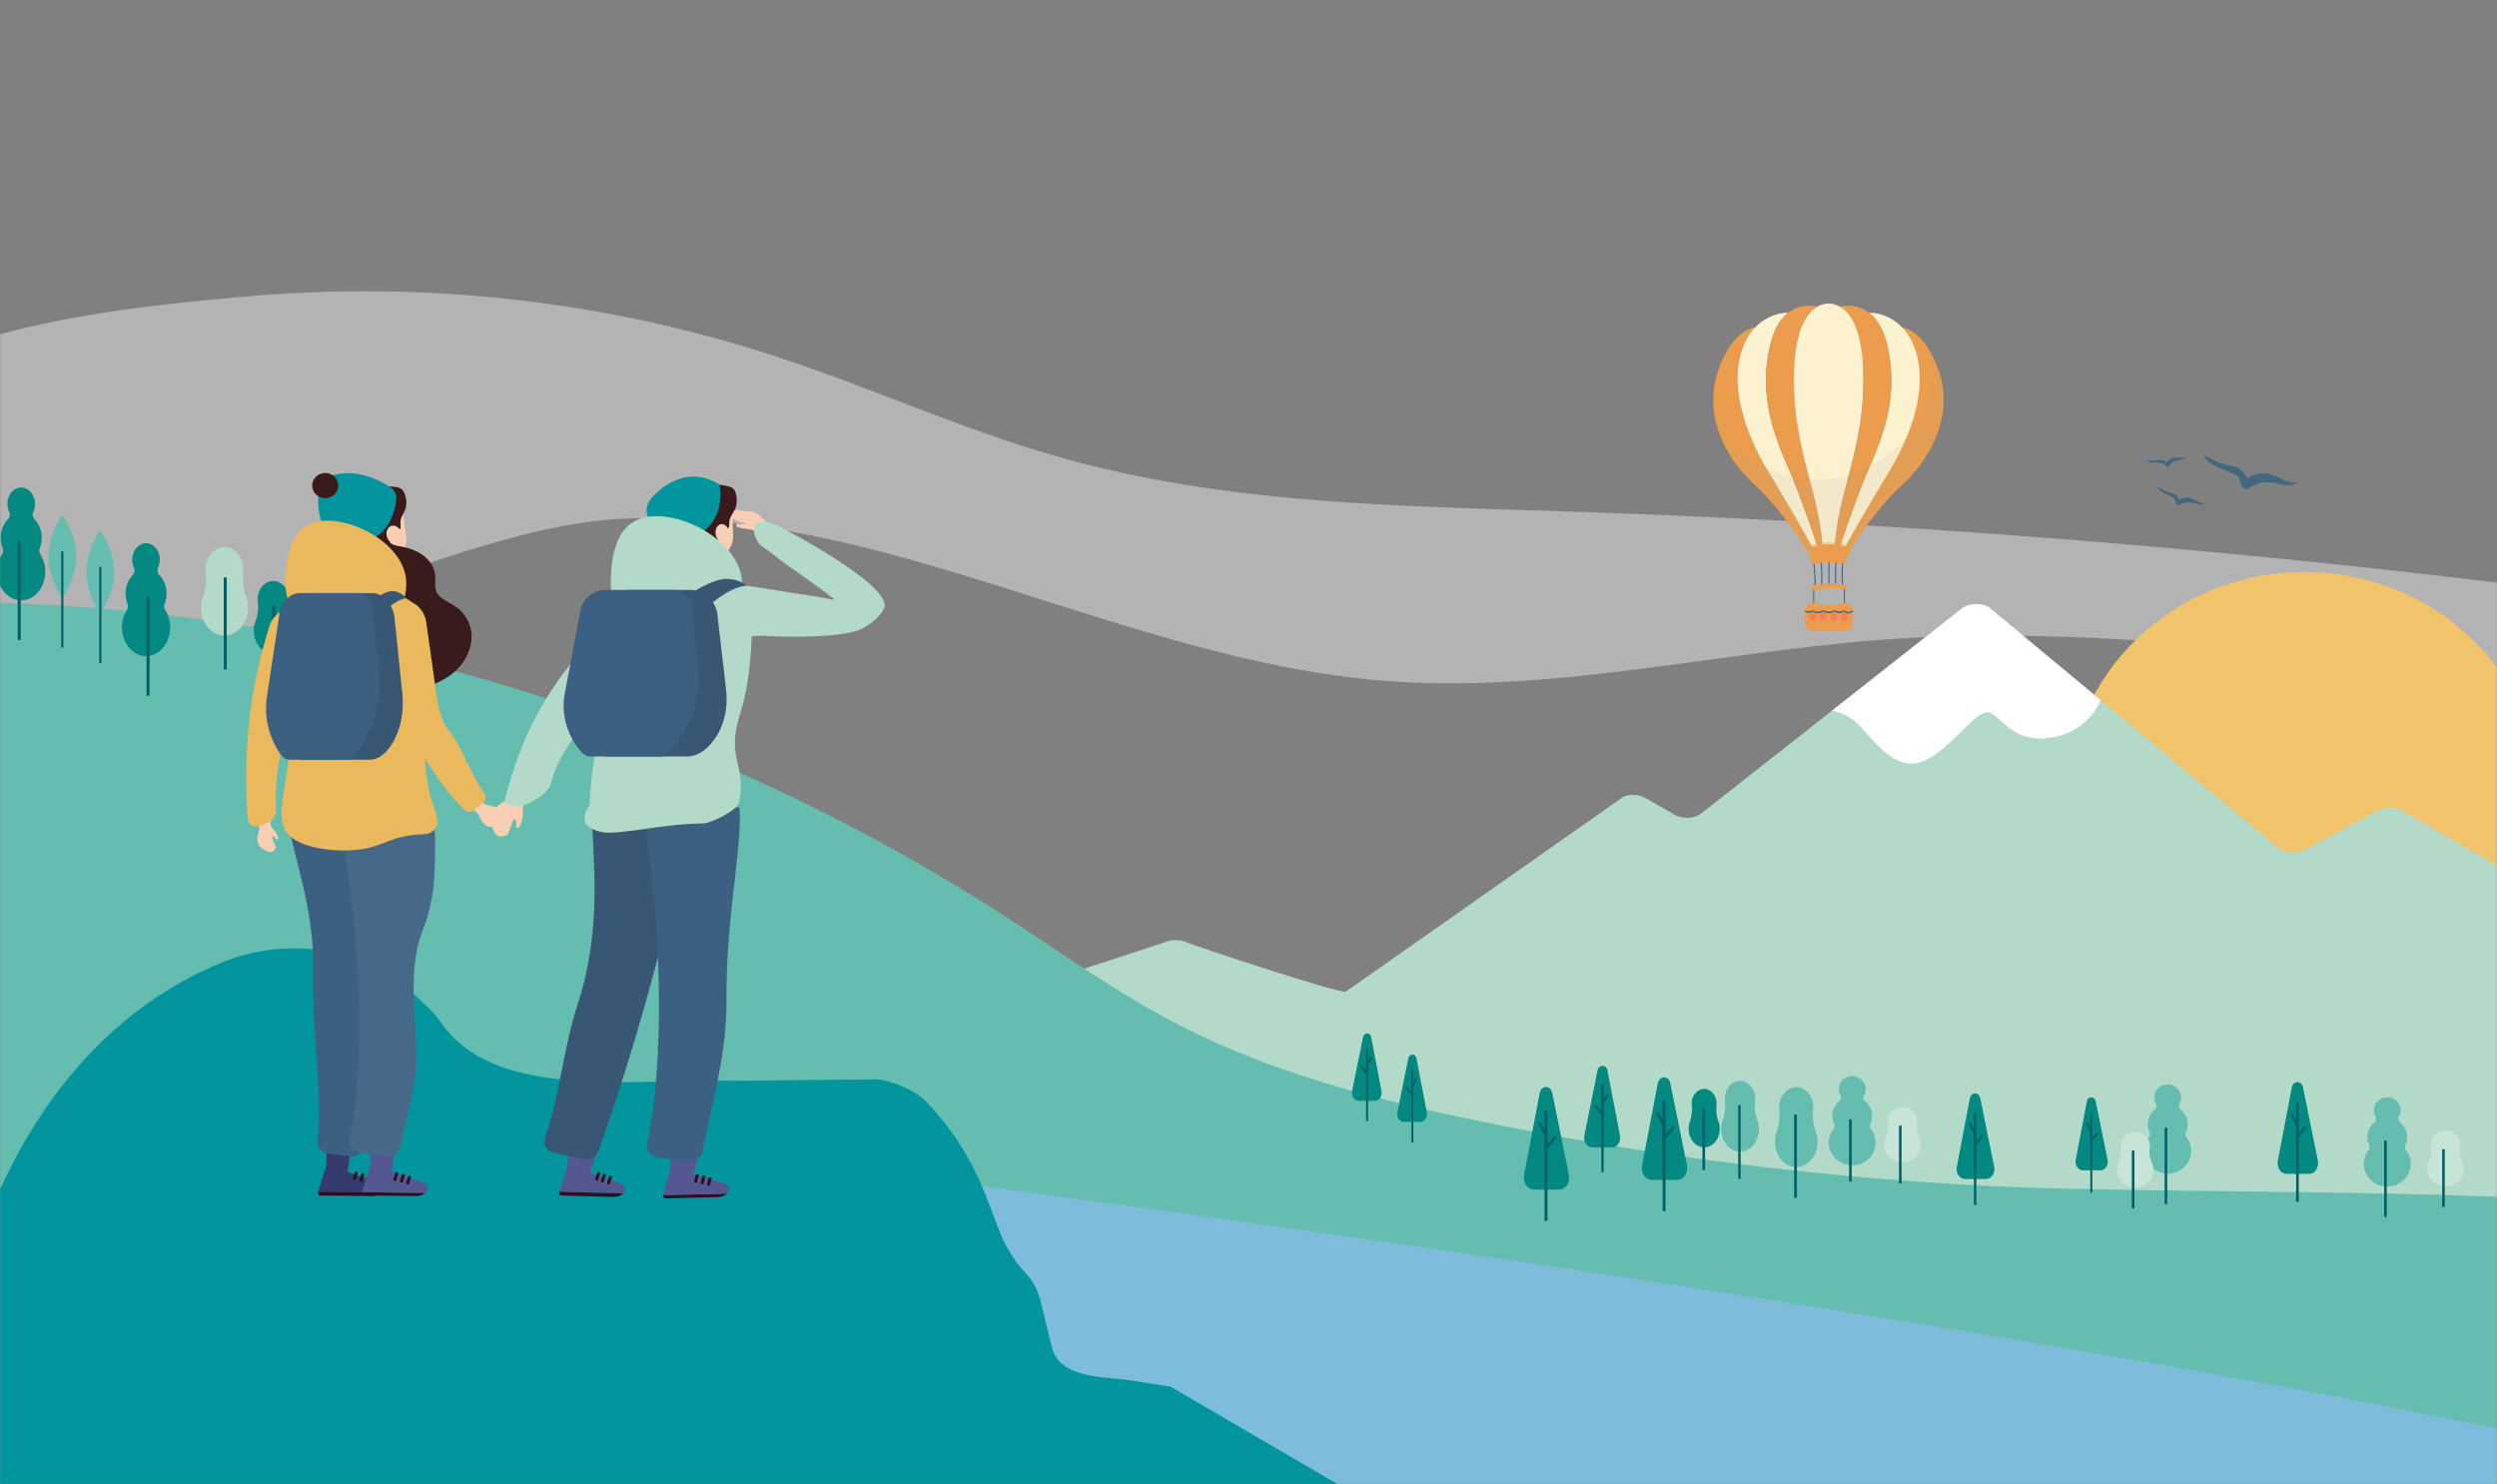
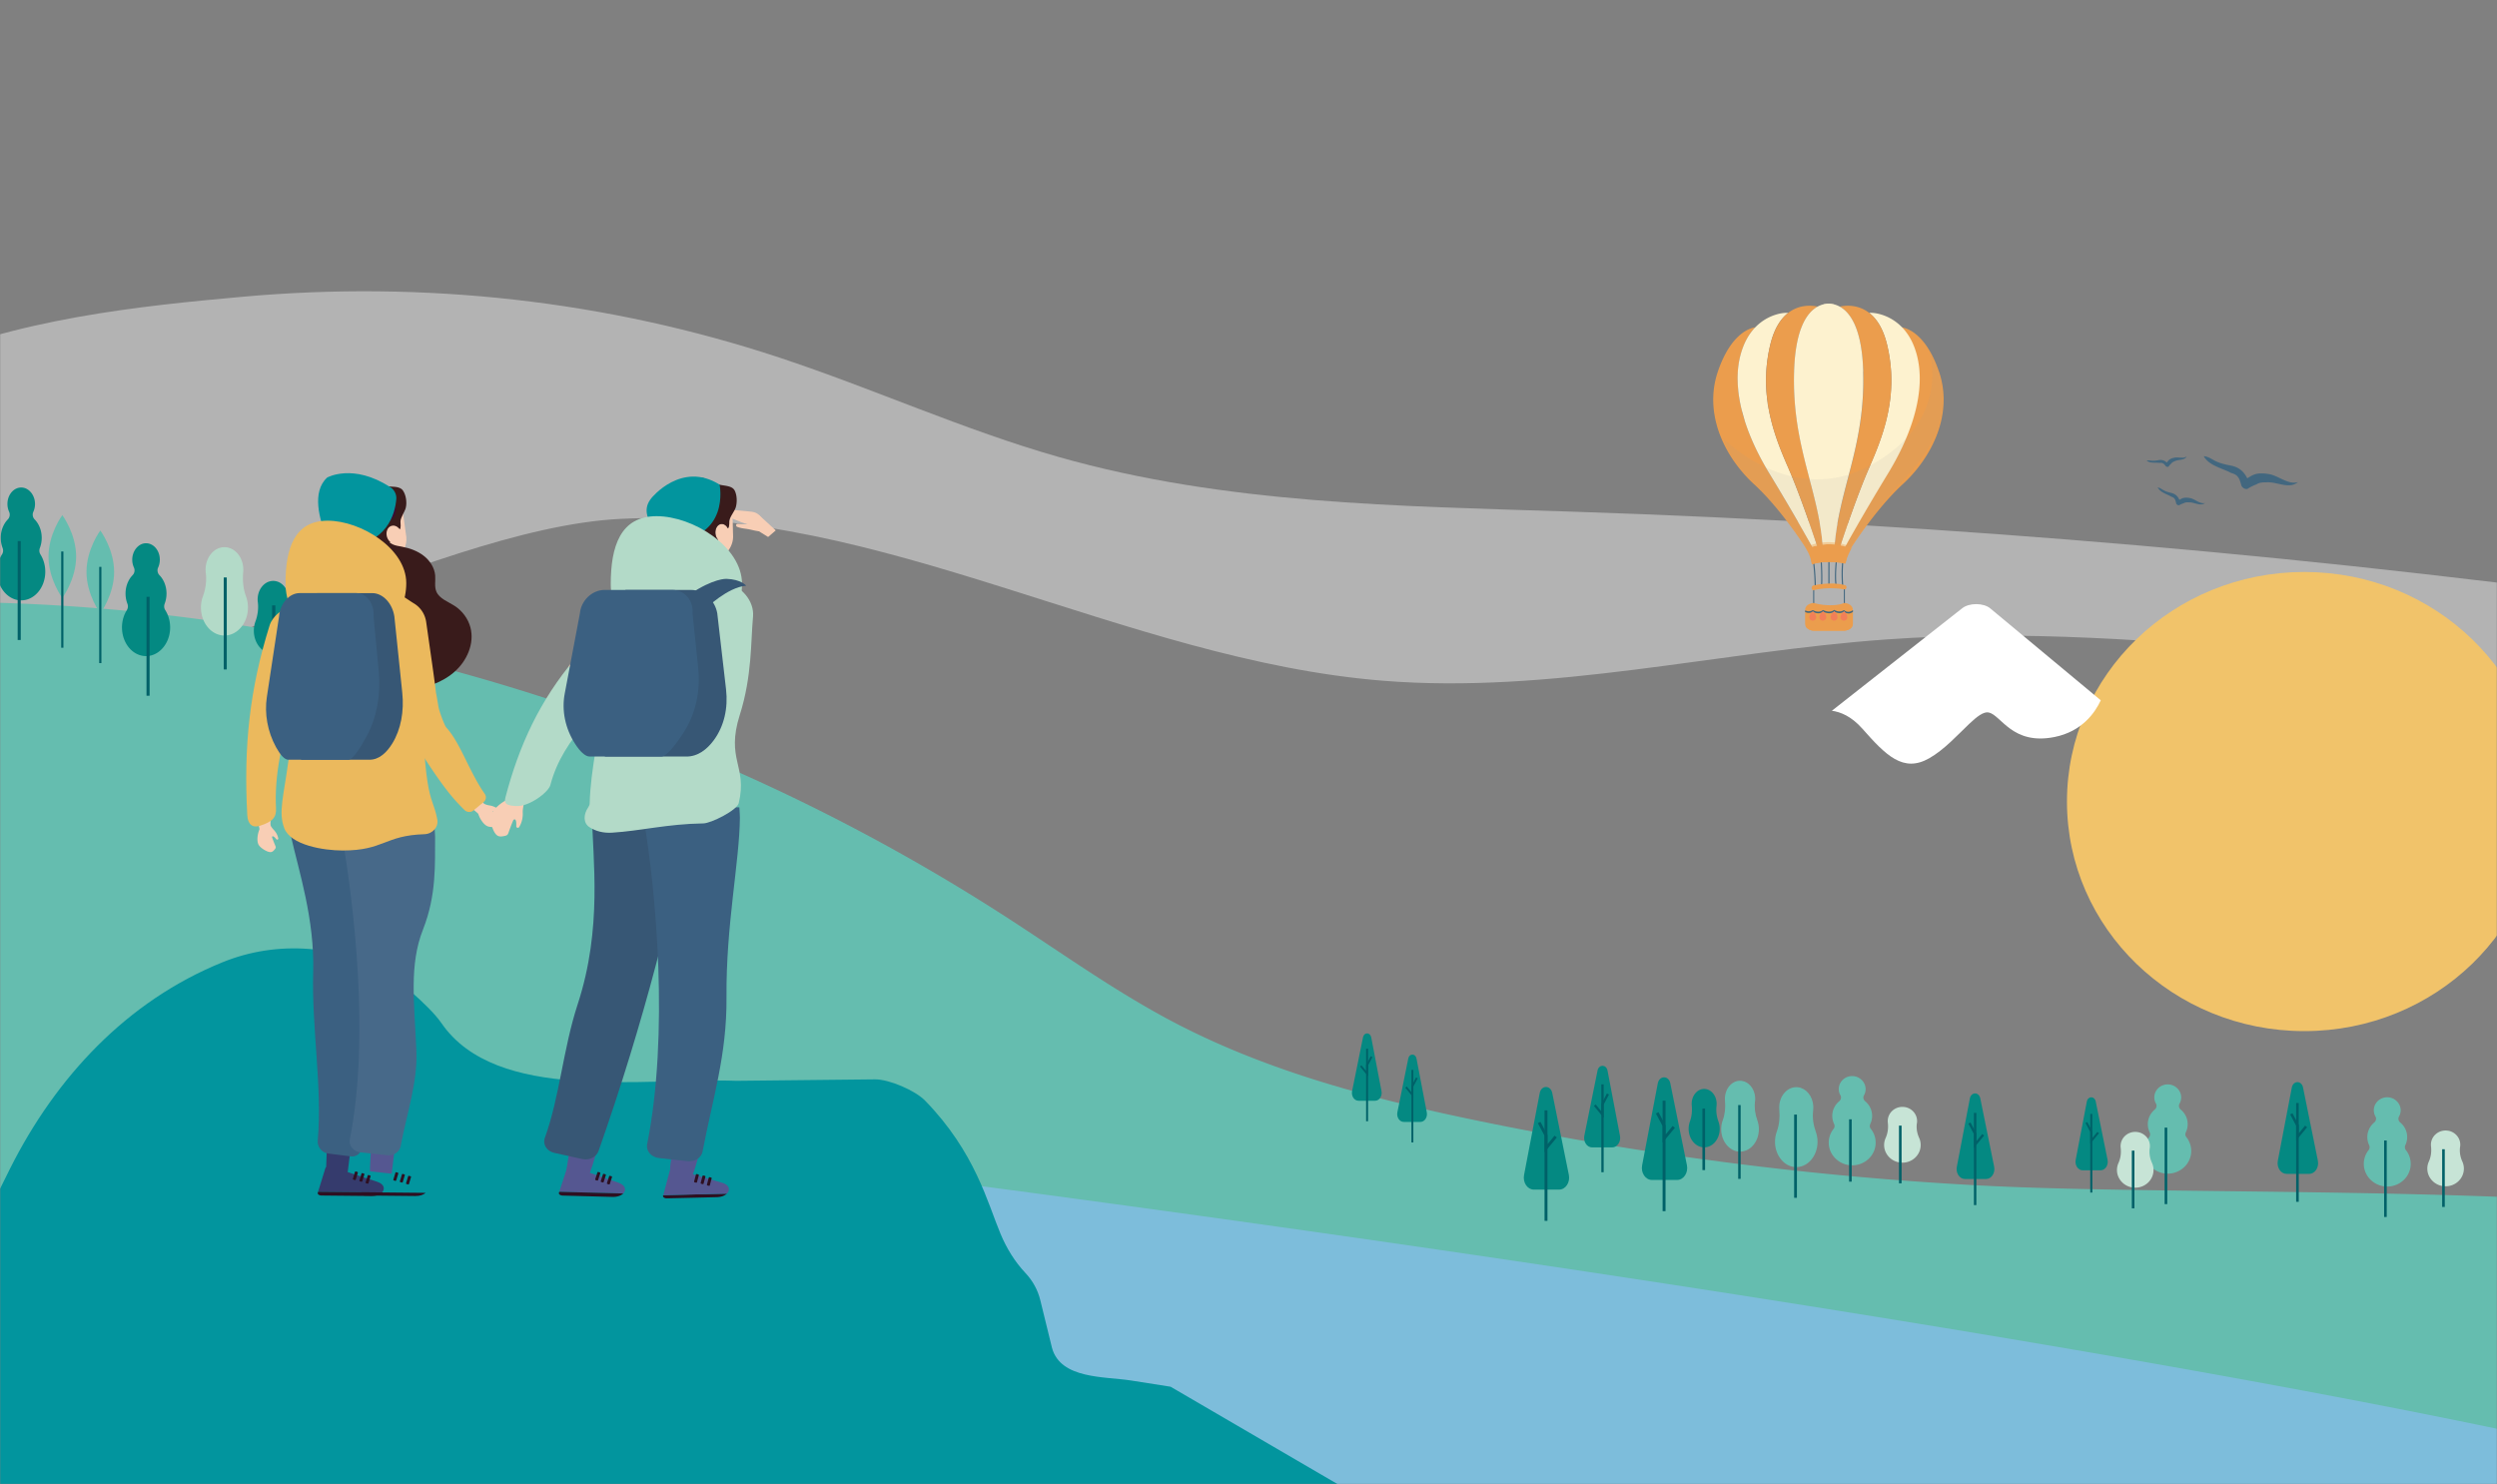
<svg xmlns="http://www.w3.org/2000/svg" width="1440" height="856" fill="none">
  <rect width="100%" height="100%" fill="#808080" stroke="none" />
  <style>.B{fill:#006168}.C{fill:#048982}.D{fill:#65bdaf}.E{fill:#f8ceb5}.F{fill:#eb9d4d}.G{fill:#b3dac8}.H{fill:#f27f58}.I{fill:#555791}.J{fill:#2e0f21}.K{fill:#375775}.L{fill:#42677f}.M{fill:#3b6081}.N{fill:#391b1b}.O{fill:#ebb95d}.P{fill:#02959e}.Q{fill:#c7e4d6}</style>
  <mask id="A" maskUnits="userSpaceOnUse" x="0" y="0" width="1440" height="856">
    <path fill="#e0e9ea" d="M0 0h1440v856H0z" />
  </mask>
  <g mask="url(#A)">
    <g opacity=".4" clip-path="url(#C)">
      <path d="M1561 351.848c-217.32-30.622-436.09-49.611-655.183-56.773-99.099-3.232-199.432-4.239-295.251-31.493-54.726-15.562-107.047-39.468-161.156-57.353-99.588-32.964-205.143-44.423-308.962-35.112C82.185 176.343 7.305 183.834-52 211.455v189.597c127.677 12.039 297.232-96.144 409.874-101.777 149.812-7.49 290.068 81.278 439.622 93.357 96.835 7.82 193.169-16.84 290.064-23.789 157.78-11.305 315.47 24.447 473.44 24.563v-41.578.02z" fill="url(#B)" />
    </g>
    <path d="M1328.86 594.721c75.59 0 136.87-59.281 136.87-132.409s-61.28-132.41-136.87-132.41c-75.58 0-136.86 59.282-136.86 132.41s61.28 132.409 136.86 132.409z" fill="#f1c36a" />
-     <path d="M1560.76 569.178l-175.59-101.632c-3.75-2.168-9.84-2.242-13.74-.159l-42.58 22.728c-4.41 2.352-11.43 1.911-14.85-.931l-166.22-138.291c-3.85-3.21-12.1-3.271-16.1-.123L980.885 469.36c-3.559 2.805-10.651 3.124-14.931.674l-17.325-9.888c-3.23-1.838-8.245-2.181-12.133-.809L776.102 571.972c-3.66 1.286-88.283-26.771-91.538-28.376-3.166-1.556-7.713-1.801-11.335-.613l-53.304 17.484c-3.686 1.213-8.308.931-11.474-.686l-214.598-76.282c-3.344-1.189-6.966-1.985-10.676-2.426v221.814l422.281-6.359c2.444-.037 4.812.453 6.661 1.372l10.056 4.962c1.912.944 4.369 1.434 6.889 1.36 150.909-4.006 589.106-1.09 731.696-3.7V569.178z" class="G" />
    <path d="M1073.94 420.204c13.6 15.425 23.62 25.705 38.64 17.141 8.82-5.036 16.63-13.76 23.04-19.824 4.52-4.264 8.31-7.205 11.28-6.58 7.17 1.556 13.6 19.028 37.92 14.151 15.87-3.197 23.38-14.028 26.68-21.171l-63.74-53.028c-3.85-3.21-12.09-3.271-16.09-.123l-75.25 59.179c5 .674 11.29 3.21 17.5 10.255h.02z" fill="#fff" />
    <path d="M1607.99 701.943H453.642v216.583H1607.99V701.943z" class="D" />
    <path d="M1581.19 701.171c-127.59-17.765-327.97-11.419-441.3-17.52a1938.316 1938.316 0 0 1-286.282-36.953c-61.068-12.571-122.211-28.327-177.732-57.634-32.864-17.349-63.309-39.22-94.603-59.485C405.415 415.695 199.86 352.4-7.077 347.511v363.242l1588.267-3.161v-6.421z" class="D" />
    <path d="M180 858.853h1405.43c-156.98-46.215-603.914-122.02-1137.477-190.081L180 635.618v223.247-.012z" fill="#7dbddb" />
    <path d="M-186 989.135l96.237-40.934 5.344-2.047c17.439-5.501 22.809-25.447 24.493-32.492 7.333-30.68 8.738-110.711 44.325-193.916 6.65-15.548 13.551-30.141 21.53-45.995 26.291-52.207 67.007-96.351 122.54-118.797 31.725-12.829 67.919-10.01 97.098 7.522 0 0 21.403 16.578 29.002 27.629 31.661 46.056 115.98 31.39 170.298 33.289l79.671-.845c8.219-.086 23.265 6.432 28.926 12.24 29.064 29.822 36.042 59.056 43.578 76.968 3.457 8.234 8.181 15.977 14.374 22.544 4.116 4.362 7.079 9.716 8.51 15.585l6.763 27.568c4.965 18.109 30.445 16.405 45.63 18.795l22.745 3.577 96.705 56.409v132.9H-186z" class="P" />
    <path d="M291.157 640.511a.228.228 0 0 0 .178.135 4.85 4.85 0 0 1-.038-.111c-.051 0-.089-.012-.14-.024z" fill="#03119c" />
    <path d="M1046.25 338.198h-.6v10.02h.6v-10.02zm17.68 0h-.6v10.135h.6v-10.135z" class="L" />
    <path d="M1068.53 359.865c0 2.155-2.32 3.898-5.19 3.898h-17.15c-2.87 0-5.19-1.743-5.19-3.898v-8.174c0-2.155 2.32-3.909 5.19-3.909 0 0 3.38 1.307 9.32 1.307 5.93 0 7.83-1.307 7.83-1.307 2.87 0 5.19 1.743 5.19 3.909v8.174z" class="F" />
    <path d="M1056.51 358.467c-4.37 1.582-10.54 3.038-15.24 2.671.72 1.524 2.64 2.625 4.91 2.625h17.15c2.86 0 5.19-1.743 5.19-3.898v-7.83c-1.24 1.124-5.3 4.001-12.01 6.443v-.011z" class="F" />
    <path d="M1040.99 352.058s2.19 1.296 4.46-.183c0 0 3.35 2.167 5.86-.057 0 0 3.8 2.235 6.45-.058 0 0 2.83 2.041 5.67.126 0 0 2.06 2.293 5.16.058v.928c-2.75 2.236-5.16-.057-5.16-.057-2.83 1.926-5.67-.126-5.67-.126-2.65 2.293-6.45.057-6.45.057-2.51 2.236-5.86.057-5.86.057-2.26 1.491-4.46.184-4.46.184v-.929z" class="L" />
    <path d="M1045.88 353.193v.046c0 .39-.17.711-.4.711-.22 0-.4-.321-.4-.711v-.092c-.94.321-1.68 1.857-1.68 2.855 0 1.112.88 2.006 1.99 2.006 1.1 0 1.99-.906 1.99-2.006 0-.963-.63-2.419-1.51-2.809h.01z" class="H" />
    <path d="M1045.49 353.95c.23 0 .41-.321.41-.711v-.046c-.02-.367-.19-.653-.4-.653-.2 0-.36.275-.39.619v.092c0 .389.18.71.41.71l-.03-.011zm6.22-.757v.046c0 .39-.17.711-.4.711-.22 0-.4-.321-.4-.711v-.092c-.94.321-1.68 1.857-1.68 2.855 0 1.112.88 2.006 1.99 2.006 1.1 0 1.99-.906 1.99-2.006 0-.963-.63-2.419-1.51-2.809h.01z" class="H" />
    <path d="M1051.32 353.95c.23 0 .41-.321.41-.711v-.046c-.02-.367-.19-.653-.39-.653-.21 0-.37.275-.4.619v.092c0 .389.18.71.41.71l-.03-.011zm6.86-.757v.046c0 .39-.17.711-.4.711-.22 0-.4-.321-.4-.711v-.092c-.94.321-1.68 1.857-1.68 2.855 0 1.112.88 2.006 1.99 2.006 1.1 0 1.99-.906 1.99-2.006 0-.963-.63-2.419-1.51-2.809h.01z" class="H" />
    <path d="M1057.79 353.95c.23 0 .41-.321.41-.711v-.046c-.02-.367-.19-.653-.41-.653-.21 0-.36.275-.39.619v.092c0 .389.18.71.4.71l-.01-.011zm6.07-.757v.046c0 .39-.18.711-.4.711-.23 0-.41-.321-.41-.711v-.092c-.93.321-1.68 1.857-1.68 2.855 0 1.112.89 2.006 1.99 2.006s1.99-.906 1.99-2.006c0-.963-.63-2.419-1.5-2.809h.01z" class="H" />
    <path d="M1063.46 353.95c.22 0 .4-.321.4-.711v-.046c-.01-.367-.19-.653-.4-.653-.22 0-.37.275-.39.619v.092c0 .389.17.71.4.71l-.01-.011z" class="H" />
    <path d="M1045.36 315.901s-9.61-17.506-24.62-42.199l-.39-.63c-6.02-9.894-10.88-20.051-14.07-30.013-3.17-9.928-4.7-19.638-4.07-28.706.33-4.838 1.28-9.492 2.91-13.894 1.86-5.01 4.4-8.805 7.16-11.659-2.06.229-13.7 2.533-21.532 25.289a2.06 2.06 0 0 0-.083.264c-3.306 9.767-3.342 19.535-1.173 28.706 2.737 11.567 8.97 22.183 16.558 30.643a77.83 77.83 0 0 0 5.41 5.491c16.39 15.018 31.06 38.668 31.06 38.668s2.57.161 3.78-1.318a5.38 5.38 0 0 1-.91-.631l-.03-.011zm72.82-101.559c-.03-.092-.06-.172-.08-.264-7.85-22.756-19.49-25.06-21.54-25.29 2.77 2.855 5.3 6.649 7.16 11.659 1.64 4.391 2.59 9.045 2.92 13.895.61 9.056-.9 18.778-4.08 28.705-3.19 9.951-8.05 20.108-14.06 30.013-.13.218-.27.424-.4.631-15.01 24.704-24.62 42.198-24.62 42.198s-.39.356-.91.631c1.21 1.479 3.78 1.318 3.78 1.318s14.67-23.65 31.06-38.668a77.83 77.83 0 0 0 5.41-5.491c7.57-8.46 13.82-19.076 16.56-30.643 2.16-9.16 2.13-18.927-1.18-28.706l-.02.012z" class="F" />
    <path d="M1002.11 215.82a51.427 51.427 0 0 0-.03 3.932l.07 1.972.33 4.059.25 1.971.6 3.703.22 1.101.14.711.18.848.46 1.972 1.95 6.947c3.19 9.951 8.05 20.108 14.07 30.013l.39.63c15.01 24.705 24.62 42.199 24.62 42.199s.39.355.92.63c.8.425 1.89.654 2.27-.974-.36-.275-.59-.493-.59-.493s-7.56-23.341-15.04-41.373l-1.93-4.529c-3.43-7.795-6.99-16.496-9.44-26.115l-.32-1.272-.47-1.972-.21-.974-.4-1.972a92.222 92.222 0 0 1-.6-3.405h-.13v-.825l-.36-2.786v.802l-.13-1.971a86.712 86.712 0 0 1-.34-3.99l-.09-1.972a86.841 86.841 0 0 1-.06-3.622l.04-1.972.1-2.752a88.366 88.366 0 0 1 2.33-15.556c2.28-9.481 6.13-15.064 10.28-18.285-1.97-.344-11.32.424-18.94 8.3-2.76 2.854-5.29 6.649-7.15 11.659-1.64 4.39-2.59 9.045-2.92 13.894m104.8-.011c-.33-4.838-1.28-9.493-2.91-13.895-1.86-5.01-4.4-8.804-7.16-11.659-7.62-7.875-16.97-8.643-18.94-8.3 4.14 3.222 8 8.805 10.28 18.285a89.44 89.44 0 0 1 2.32 15.557c.6 10.352-.7 19.913-2.94 28.706-2.45 9.618-6.03 18.319-9.44 26.115l-1.93 4.528c-7.48 18.033-15.04 41.374-15.04 41.374s-.24.229-.59.493c.37 1.627 1.46 1.398 2.27.974.51-.275.91-.631.91-.631s9.61-17.505 24.63-42.198l.39-.631c6.02-9.893 10.88-20.05 14.06-30.013 3.18-9.927 4.71-19.637 4.08-28.705h.01z" fill="#fdf2cf" />
    <path d="M1051.11 314.227c-1.23-14.467-4.75-27.227-8.22-40.536-2.53-9.653-5.02-19.581-6.6-30.644a163.905 163.905 0 0 1-1.62-28.705l.06-1.651c.94-23.673 7.61-32.604 13.49-35.837-2.56-.584-10.17-1.685-17.01 3.646-4.13 3.221-7.99 8.804-10.28 18.285a88.481 88.481 0 0 0-2.32 15.557c-.61 10.351.7 19.912 2.94 28.705 2.45 9.619 6.03 18.32 9.44 26.115l1.93 4.529c7.48 18.032 15.04 41.373 15.04 41.373s.23.229.59.493c.92.688 2.67 1.674 3.44-.08-.55-.585-.87-1.25-.87-1.25h-.01zm39.47-99.885a89.257 89.257 0 0 0-2.32-15.557c-2.29-9.481-6.14-15.064-10.28-18.285-6.83-5.331-14.44-4.23-17-3.646 5.87 3.233 12.54 12.175 13.49 35.837l.05 1.651c.32 10.546-.36 19.981-1.61 28.705-1.58 11.063-4.07 20.991-6.6 30.644-3.47 13.298-6.99 26.069-8.22 40.536 0 0-.32.665-.87 1.25.77 1.765 2.52.779 3.44.08.36-.275.59-.493.59-.493s7.56-23.341 15.04-41.373l1.93-4.529c3.41-7.795 6.99-16.496 9.45-26.115 2.24-8.793 3.54-18.354 2.93-28.705h-.02z" class="F" />
    <path d="M1074.51 214.342l-.06-1.651c-.93-23.673-7.6-32.604-13.48-35.837a13.796 13.796 0 0 0-3.54-1.375v-.069s-1.12-.321-2.86-.298c-1.73-.035-2.84.298-2.84.298v.069c-1.11.263-2.31.687-3.55 1.375-5.86 3.233-12.53 12.175-13.48 35.837-.03.55-.04 1.1-.06 1.651-.32 10.546.37 19.981 1.61 28.705 1.59 11.063 4.08 20.991 6.6 30.644 3.47 13.298 6.99 26.069 8.22 40.536 0 0 .32.665.87 1.25.63.676 1.55 1.249 2.61.504 1.05.734 1.97.172 2.6-.504.55-.585.87-1.25.87-1.25 1.23-14.467 4.75-27.227 8.22-40.536 2.53-9.653 5.01-19.581 6.6-30.644 1.26-8.724 1.93-18.147 1.61-28.705h.06z" fill="#fdf2cf" />
    <path d="M1112.73 203.336s12.94 38.668-33.06 64.531c-46 25.874-85.688-14.743-85.688-14.743s2.88 11.407 15.528 23.65 31.91 37.27 33.06 41.167c0 0 14.37-4.172 23 0 0 0 15.52-24.2 31.05-40.055s34.79-41.729 16.11-74.55z" fill="#999" style="mix-blend-mode:multiply" opacity=".1" />
    <path d="M1046.86 338.634c-.18 0-.34-.138-.34-.321-.21-10.707-1.36-16.703-1.37-16.76-.04-.172.08-.344.27-.379a.33.33 0 0 1 .39.264c0 .057 1.18 6.099 1.39 16.863 0 .184-.14.333-.33.333h-.01zm3.65-.367h-.03c-.19 0-.33-.16-.32-.344.4-7.084-.34-16.668-.45-17.241-.05-.161.05-.321.2-.39.18-.058.37.023.43.195.09.263.89 10.248.47 17.471 0 .172-.15.309-.33.309h.03zm4.21-.516a.324.324 0 0 1-.33-.321v-17.104c0-.183.14-.321.33-.321s.34.149.34.321v17.104c0 .184-.15.321-.34.321zm4.1.046c-.16 0-.3-.115-.33-.286-.88-6.615.49-16.921.68-17.219.09-.149.31-.207.46-.104a.31.31 0 0 1 .13.402c-.19.688-1.46 10.432-.6 16.84a.332.332 0 0 1-.29.367h-.05zm3.8-.08a.334.334 0 0 1-.34-.298c-.77-10.524.57-16.852.59-16.909.03-.172.21-.287.39-.253.17.035.29.207.26.379-.01.057-1.33 6.305-.57 16.737a.326.326 0 0 1-.31.344h-.02z" class="L" />
    <path d="M1041.71 316.658s12.17-6.111 25.91-.149c0 0-2.5 4.298-3.29 8.231 0 0-11.23-2.041-19.43.756 0 0-.47-4.299-3.2-8.827l.01-.011z" class="F" />
    <path d="M1044.45 322.848s8.43-3.623 20.44-.298l-.7 2.568s-10.88-2.362-19.27.378l-.47-2.636v-.012z" class="F" />
    <path d="M1041.12 315.672s12.41-6.741 27.08.126l-.62.837s-12.29-6.168-25.81.103l-.65-1.066z" style="mix-blend-mode:multiply" opacity=".4" class="F" />
    <path d="M1045.46 337.774s10-2.602 18.83-.195c0 0 1.58 1.204-.28 2.408 0 0-9.72-1.938-18.42.539 0 0-1.79-1.33-.14-2.74l.01-.012z" class="F" />
    <path d="M1324.81 278.144c-5.24 1.409-10.93-3.724-15.94-4.619-2.85-.514-5.93-.808-8.74.135-1.42.478-2.53 1.225-3.8 1.985-.11.073-.23.159-.35.245-1.8-3.688-4.61-6.396-9.36-7.327-3.17-.625-6.22-1.274-9.11-2.72-2.07-1.041-4.09-2.536-6.47-2.695h-.15c2.61 4.607 8.27 6.297 13.2 8.405.89.38 1.77.784 2.62 1.262.58.147 1.14.331 1.67.563 2.38 1.054 3.16 2.99 3.77 5.158.15.429.28.883.38 1.324.41 1.323 1.99 2.413 3.45 2.181 1.63-1.03 3.35-1.924 5.13-2.598.9-.502 1.81-.919 2.82-1.066.86-.135 1.7-.171 2.51-.147.83-.061 1.66-.086 2.51-.024 5.26.33 11.67 3.724 16.16-.074-.12 0-.21 0-.31.025l.01-.013zM1263.47 287.407c-1.43-.331-3-.551-4.46-.147-.75.208-1.33.564-2 .931a.582.582 0 0 0-.18.11c-.82-1.923-2.19-3.381-4.6-3.969-1.59-.392-3.12-.797-4.57-1.618-1.04-.588-2.01-1.396-3.24-1.543h-.08c1.21 2.413 4.07 3.418 6.53 4.607.44.208.87.453 1.3.71.29.098.57.196.84.331 1.19.6 1.53 1.605 1.78 2.72.08.221.12.453.15.686.18.698.97 1.287 1.7 1.201.86-.478 1.77-.895 2.7-1.189.47-.232.95-.428 1.47-.477.44-.05.87-.049 1.29-.013.42-.024.84 0 1.28.037 2.68.306 5.86 2.193 8.24.368h-.16c-2.71.6-5.48-2.157-8-2.745h.01zM1245.59 267.007c.25-.037.48-.049.72-.037 1.07.037 1.68.662 2.26 1.385.13.147.26.306.36.453.37.441 1.14.625 1.66.319.47-.65.97-1.238 1.54-1.764.26-.331.55-.613.9-.821.31-.184.62-.319.94-.441.3-.147.62-.27.95-.393 2.06-.661 5.04-.33 6.14-2.45-.04 0-.09.012-.11.049-1.78 1.323-4.76.221-6.82.637-1.16.233-2.38.588-3.3 1.372-.46.392-.77.846-1.13 1.324-.04.036-.06.098-.09.147-1.28-1.152-2.78-1.752-4.75-1.397-1.3.233-2.57.441-3.91.331-.95-.086-1.96-.343-2.9-.062-.01 0-.04.013-.05.037 1.72 1.36 4.17 1.152 6.38 1.213.41 0 .8.037 1.21.086v.012z" class="L" />
    <path d="M23.273 319.669c-.658-1.017-.747-2.413-.291-3.59.697-1.789 1.076-3.786 1.076-5.881 0-4.264-1.595-8.074-4.116-10.647a3.98 3.98 0 0 1-.734-4.325c.62-1.323.975-2.842.988-4.46.05-5.084-3.458-9.434-7.726-9.581-4.495-.147-8.18 4.141-8.18 9.471 0 1.654.354 3.222.987 4.57a3.98 3.98 0 0 1-.734 4.325c-2.52 2.573-4.116 6.383-4.116 10.647 0 2.108.392 4.092 1.076 5.881.456 1.189.355 2.586-.316 3.615-1.95 3.038-3.04 6.922-2.825 11.1.43 8.307 6.206 15.07 13.184 15.462 7.979.454 14.564-7.118 14.564-16.528 0-3.798-1.076-7.29-2.875-10.071l.038.012z" class="C" />
    <path d="M11.964 312.085H10.19v57.046h1.773v-57.046z" class="B" />
    <path d="M43.904 321.005c0 13.195-7.966 23.891-7.966 23.891s-7.966-10.696-7.966-23.891 7.966-23.892 7.966-23.892 7.965 10.696 7.965 23.892z" class="D" />
    <path d="M36.57 318.089h-1.266v55.514h1.267v-55.514z" class="B" />
    <path d="M148.676 347.298a12.798 12.798 0 0 1-.051-2.61c.393-4.974 3.736-9.017 7.916-9.569 5.407-.71 9.992 4.313 9.992 10.623 0 .404-.026.821-.064 1.213-.367 3.884 0 7.866 1.318 11.443.696 1.887 1.038 4.019.924 6.249-.355 6.592-4.825 11.946-10.359 12.399-6.535.539-11.968-5.611-11.968-13.281 0-1.899.329-3.7.937-5.342 1.279-3.492 1.824-7.351 1.368-11.125h-.013z" class="C" />
    <path d="M158.807 349.172h-1.912v44.219h1.912v-44.219z" class="B" />
    <path d="M118.674 330.451a15.38 15.38 0 0 1-.063-3.161c.481-6.04 4.533-10.941 9.586-11.603 6.561-.857 12.12 5.232 12.12 12.877 0 .503-.025.993-.063 1.471-.443 4.717 0 9.532 1.596 13.869a18.78 18.78 0 0 1 1.114 7.572c-.43 7.988-5.851 14.482-12.563 15.033-7.915.65-14.513-6.812-14.513-16.111 0-2.304.405-4.497 1.14-6.469 1.557-4.24 2.216-8.908 1.659-13.49l-.013.012z" class="G" />
    <path d="M130.781 333.073h-1.76v53.052h1.76v-53.052z" class="B" />
    <path d="M73.183 351.819c.659-1.017.748-2.414.292-3.59-.697-1.789-1.077-3.786-1.077-5.881 0-4.264 1.596-8.074 4.116-10.647a3.98 3.98 0 0 0 .735-4.325 10.702 10.702 0 0 1-.988-4.46c-.05-5.085 3.457-9.434 7.725-9.581 4.496-.147 8.181 4.141 8.181 9.471 0 1.654-.354 3.222-.987 4.57-.672 1.446-.317 3.247.734 4.325 2.52 2.573 4.116 6.383 4.116 10.647a16.47 16.47 0 0 1-1.076 5.881c-.456 1.189-.355 2.585.316 3.614 1.95 3.039 3.04 6.923 2.824 11.101-.43 8.307-6.205 15.07-13.183 15.462-7.979.454-14.564-7.118-14.564-16.528 0-3.798 1.076-7.29 2.875-10.071l-.038.012z" class="C" />
    <path d="M86.266 344.235h-1.773v57.046h1.773v-57.046z" class="B" />
    <path d="M49.881 329.875c0 13.196 7.966 23.892 7.966 23.892s7.966-10.696 7.966-23.892-7.966-23.892-7.966-23.892-7.966 10.697-7.966 23.892z" class="D" />
    <path d="M58.48 326.959h-1.266v55.515h1.266v-55.515z" class="B" />
    <path d="m188.075 352.542 8.637 45.235c.785 4.117-1.836 8.037-5.382 8.037h-13.931c-3.571 0-6.206-3.981-5.37-8.123l9.157-45.137c.886-4.386 6.003-4.386 6.902 0l-.013-.012z" class="C" />
    <path d="M185.428 362.135h-1.621v60.906h1.621v-60.906z" class="B" />
    <path d="M185.416 385.304v-9.164l3.698-6.947-1.431-.711-3.876 7.278v5.072l-3.888-4.741-1.266.98 6.763 8.233z" class="B" />
    <path d="M326.811 673.896c-1.503 12.107 5.756 15.89 11.877 5.733 2.005-3.332 4.176-11.233 5.984-17.81l.622-2.211-16.038-1.47-2.445 15.758z" class="I" />
    <path d="M201.999 664.162l-13.487-.626-.136 1.921-.35 9.691 12.439 1.368 1.534-12.354z" fill="#353b6d" />
    <path d="m217.506 681.608-26.685-8.716c-1.321-.421-2.931.03-3.204.917l-4.192 13.59 36.89.364c1.899-1.964 1.291-4.816-2.824-6.155h.015z" fill="#353b6d" />
    <path d="M183.44 687.414l-.167.538c-.258.83.775 1.586 2.157 1.601l28.689.291c2.886.029 5.042-.859 6.212-2.081l-36.891-.364v.015zm21.202-6.781l-.836-.232a.397.397 0 0 1-.288-.51l1.184-3.928a.42.42 0 0 1 .532-.277l.835.233a.397.397 0 0 1 .289.509l-1.185 3.929a.42.42 0 0 1-.531.276zm3.766.961l-.835-.233a.397.397 0 0 1-.289-.509l1.185-3.929a.42.42 0 0 1 .531-.276l.836.232a.397.397 0 0 1 .288.51l-1.184 3.928a.42.42 0 0 1-.532.277zm3.569 1.106l-.835-.233a.397.397 0 0 1-.289-.509l1.185-3.929a.42.42 0 0 1 .531-.277l.836.233a.397.397 0 0 1 .288.509l-1.184 3.929a.421.421 0 0 1-.532.277z" class="J" />
    <path d="m356.685 682.161-26.518-9.152c-1.306-.451-2.931 0-3.22.873l-4.434 13.517 36.875.961c1.929-1.935 1.382-4.787-2.703-6.199z" class="I" />
    <path d="M322.528 687.399l-.183.539c-.273.815.745 1.6 2.127 1.644l28.674.771c2.885.073 5.057-.771 6.257-1.979l-36.875-.96v-.015zm25.06-5.398l-.836-.247a.43.43 0 0 1-.288-.524l1.26-3.9a.456.456 0 0 1 .547-.276l.835.247a.43.43 0 0 1 .289.524l-1.261 3.9c-.075.218-.318.334-.546.276zm-3.205-1.077l-.836-.247a.429.429 0 0 1-.288-.524l1.26-3.899a.446.446 0 0 1 .532-.277l.835.248a.43.43 0 0 1 .289.523l-1.261 3.9a.455.455 0 0 1-.547.276h.016zm6.758 2.227l-.835-.248a.428.428 0 0 1-.288-.523l1.26-3.9a.447.447 0 0 1 .532-.277l.835.248a.43.43 0 0 1 .289.524l-1.261 3.899a.447.447 0 0 1-.532.277z" class="J" />
    <path d="M301.311 471.744a14.228 14.228 0 0 1-1.914 5.297c-.44.727-1.625.451-1.655-.393-.031-1.004.197-3.594-.79-4.031-.486-.203-.911.364-1.109.83a125.283 125.283 0 0 0-2.521 6.635c-.501 1.44-.866 1.804-2.536 2.124-2.567.495-4.147.466-5.756-2.401-1.428-2.561-2.446-6.649-1.944-9.05.956-4.584 8.793-10.36 13.471-10.884 2.43-.276 6.09.989 5.483 3.972-1.079 5.369-.213 4.453-.744 7.901h.015z" class="E" />
    <path d="M284.24 465.036c1.275.437 2.43 1.063 3.432 1.907.441.378.106 1.105-.486 1.018-.699-.102-2.475-.582-2.901 0-.212.277.137.626.441.815a87.839 87.839 0 0 0 4.283 2.474c.941.509 1.139.785 1.139 1.891 0 1.703-.213 2.721-2.4 3.376-1.959.582-4.936.698-6.531.073-3.067-1.208-6.059-6.97-5.816-10.04.121-1.586 1.473-3.769 3.462-3.012 3.585 1.382 3.068.713 5.392 1.498h-.015z" class="E" />
    <path d="M281.02 465.808a60.567 60.567 0 0 1-4.663-5.937l-5.771 4.787c2.491 2.401 5.088 4.642 7.822 6.563l2.612-5.413zM159.018 480.053a9.93 9.93 0 0 1 1.458 3.535c.106.568-.623.917-1.033.51-.486-.51-1.565-1.936-2.263-1.732-.349.102-.304.568-.182.902a89.042 89.042 0 0 0 1.761 4.482c.41.96.38 1.295-.334 2.168-1.093 1.339-1.913 2.008-4.07 1.222-1.914-.713-4.329-2.386-5.179-3.827-1.625-2.764-.258-9.079 1.914-11.335 1.123-1.178 3.584-2.08 4.647-.291 1.914 3.231 1.944 2.387 3.265 4.38l.016-.014z" class="E" />
    <path d="M156.011 478.729c-.122-2.46-.031-4.948.167-7.436l-7.609.32c.395 3.376 1.002 6.679 1.898 9.807l5.544-2.691z" class="E" />
    <path d="M211.643 482.875c-.015-.363-.076-.713-.152-1.28l-.531-4.176-39.367-.611-4.526.218.684 4.758.228 1.237c4.252 19.047 13.501 47.173 12.636 77.439-.927 32.797 5.376 67.136 2.612 97.445-.319 3.58 2.415 6.955 5.908 7.407l13.213 1.673c3.25.407 6.03-1.877 6.303-5.195 5.893-71.312 5.786-139.046 2.977-178.885l.015-.03z" class="M" />
    <path d="M396.37 475.047c.061-.378.106-.756.152-1.382l.425-4.482-49.375-6.009-5.756-.378-.395 5.121-.045 1.339c.379 26.25 6.242 65.798-8.278 110.134-8.398 25.667-10.312 53.255-18.908 76.944-1.352 3.739 1.184 7.683 5.482 8.628l16.19 3.565c3.98.873 8.08-1.164 9.31-4.641 26.321-74.645 44.166-146.307 51.198-188.839z" class="K" />
    <path d="M386.665 671.336c-1.503 12.106 4.952 20.283 11.057 10.127 2.005-3.332 4.177-11.233 5.984-17.81l.623-2.212-16.038-1.47-1.641 11.365h.015zm-159.273-6.723l-13.486-.626a44.374 44.374 0 0 0-.137 1.921c-.106 1.994-.516 8.047-.349 9.691l12.439 1.368 1.533-12.354z" class="I" />
    <path d="m208.758 687.661-.091.291c-.259.83.774 1.586 2.156 1.601l28.69.291c2.688.029 4.723-.742 5.953-1.833l-36.693-.364-.015.014z" class="J" />
-     <path d="m242.899 681.608-26.685-8.716c-1.321-.421-2.931.03-3.205.917l-4.267 13.838 36.693.364c2.202-1.965 1.731-5.006-2.552-6.403h.016z" class="I" />
    <path d="m426.654 470.158-.274-4.496-50.012-.713-5.787.233.395 5.122.167 1.324c7.244 42.168 14.747 124.815 2.066 188.329-.775 3.856 2.384 7.493 6.788 7.974l16.646 1.818c4.101.452 7.852-2.007 8.535-5.587 5.848-30.818 14.064-55.642 13.791-88.919-.334-41.862 7.502-78.021 7.73-103.703 0-.392-.015-.756-.061-1.382h.016z" class="M" />
    <path d="M250.919 482.643l-.061-1.281-.243-4.161-45.867-.626-5.3.218.364 4.744c.046.349-2.43.887-2.384 1.237 6.622 39.068 15.977 115.634 4.298 174.476-.714 3.565 2.172 6.941 6.227 7.392l15.263 1.674c3.752.407 7.199-1.877 7.822-5.18 3.524-18.713 9.872-37.032 9.097-54.973-1.23-28.475-4.237-49.618 3.843-70.149 7.867-20.007 6.804-37.933 6.941-53.357v-.014z" fill="#476989" />
    <path d="m437.483 296.845 9.887 9.08-4.404 3.798-7.624-4.744 2.141-8.134z" class="E" />
    <path d="M431.195 294.896c-3.402-.364-6.819-.655-10.221-.932l-6.348-.523c-.35-.03-.76-.015-.957.334.061.728.653 1.164 1.185 1.47 5.528 3.186 11.314 5.704 17.283 7.508 2.111.64 6.379 2.823 8.353.771 1.565-1.63-.941-4.249-2.096-5.704-2.096-2.648-4.358-2.604-7.199-2.91v-.014z" class="E" />
    <path d="M425.06 302.142c-.471 0-.987 1.324.106 1.746 2.157.829 3.873.917 6.151 1.295 2.293.378 4.511 1.135 6.834 1.251.152 0 .304 0 .441-.043.182-.073.288-.248.364-.437.259-.64.016-1.397-.425-1.935-1.367-1.615-3.356-2.328-5.27-1.863-2.491.612-5.635-.058-8.201-.014zm-26.442 21.549c.243-.029.425-.072.607-.116 9.614-1.761 13.365-8.716 14.595-11.873.107-.117.198-.233.304-.35-.881-.974-1.473-2.386-1.549-3.957-.122-2.896 1.549-5.21 3.751-5.151.82.014 1.595.363 2.248.945.456.408.851.946 1.154 1.543.456-.087.699-1.412.744-1.761.122-.844.046-1.717.152-2.561.137-1.222.972-2.677 1.808-4.118l.334 13.329c-.061 4.642-2.628 8.701-6.227 11.422a17.539 17.539 0 0 1-5.635 2.823 36.027 36.027 0 0 0-2.855 5.5c-.759 1.863-2.126 4.467-4.253 6.577-.744.742-1.108-.989-2.187-.989-4.206.043-8.945 2.837-11.679-.233-.212-.248-5.695-.262-5.68-.582 0-.306 6.075-5.457 6.288-5.675 1.443-1.47 2.263-2.968 3.356-4.685.289-.451.562-1.063.851-1.703.729.451 1.321 1.092 2.096 1.426a3.231 3.231 0 0 0 1.777.218v-.029z" class="E" />
    <path d="M385.891 311.556c.045.233.121.466.136.699.107 2.357-1.276 4.976.122 6.926.881 1.222 2.536 1.644 4.07 1.819s3.159.218 4.465 1.004c.775.48 1.367 1.12 2.157 1.469a3.231 3.231 0 0 0 1.777.218c.243-.029.425-.072.607-.116 9.614-1.761 13.365-8.716 14.596-11.873.106-.117.197-.233.303-.35-.881-.974-1.473-2.386-1.549-3.957-.121-2.896 1.549-5.209 3.751-5.151.821.014 1.595.364 2.248.946.456.407.851.945 1.155 1.542.455-.087.698-1.412.744-1.761.121-.844.045-1.717.152-2.561.136-1.222.972-2.677 1.807-4.117.714-1.208 1.443-2.387 1.777-3.376.972-2.91.896-7.319-.562-10.04s-5.559-2.59-8.657-3.318c-1.109-.262-2.293-.363-3.265-.916-.866-.495-2.309-.801-3.099-1.383-1.549-1.135-2.855-1.819-4.769-1.469-.091.014-.182.058-.273.072-1.807.379-3.523 1.106-5.255 1.746-2.779 1.004-5.726 1.717-8.262 3.202a11.505 11.505 0 0 0-2.597 2.109c-1.063 1.179-1.807 2.561-1.959 4.075-.365.232-.729.48-1.048.756-1.99 1.674-3.341 4.031-3.843 6.519a13.628 13.628 0 0 0-.212 1.557c-.258 3.492.866 7.042 2.718 10.098 1.094 1.804 2.415 3.609 2.765 5.646v-.015z" class="N" />
-     <path d="M449.876 303.902c-13.684-7.129-18.529-.407-12.652 8.978 1.534 2.445 5.422 4.118 8.445 6.708 8.307 7.115 25.697 17.795 35.766 26.38-.698.015-8.581-1.586-12.651-2.153-10.722-1.47-44.743-7.741-57.698-7.901l7.625 31.342c3.159.684 17.602-.684 19.804-.568 10.89.612 22.356.743 32.426.262 11.573-.538 21.278-1.877 25.955-4.248 10.768-5.762 12.803-11.583 12.986-12.179h.136c3.752-12.223-48.645-40.64-60.142-46.635v.014z" class="G" />
    <path d="M345.157 467.394c-.015-.102-.045-.204-.06-.291l.045.203c0 .03.015.059.015.088z" fill="#fde70a" />
    <path d="M426.669 412.247c7.078-22.423 6.258-42.241 7.594-56.515.866-9.196-6.925-18.261-16.889-19.833-7.062-1.105-14.306-1.528-20.366-1.629-5.392-.088-10.647.058-15.583.32-2.536.131-19.181.378-21.49.567-3.721.32-6.85 7.29-8.308 8.92 0 0-11.041 24.736-5.255 44.03 1.261 4.22 1.929 8.483 1.595 12.63l-.136 1.528c-1.96 20.851-7.26 41.091-7.777 61.2-.015.713-.334 1.44-.789 2.11-2.947 4.278-2.932 9.225.698 11.538 3.585 2.358 8.126 3.463 12.986 3.158 16.736-1.048 31.818-5.049 52.701-5.355 4.374-.058 19.409-7.537 20.397-11.728 5.087-21.651-7.609-24.91.607-50.941h.015z" class="G" />
    <path d="M297.453 464.92c-4.313-.335-7.062-.8-6.014-4.831 7.927-30.411 20.017-56.224 40.125-80.087 2.719-3.23 9.766-5.442 13.122-2.823s24.938 4.671 22.22 7.887c-18.666 22.146-42.161 39.505-49.527 67.777-1.048 4.03-12.256 12.673-19.926 12.062v.015z" class="G" />
    <path d="M167.098 351.949c-4.025-1.775-10.039 3.725-11.603 8.716-11.543 36.856-15.051 69.77-12.895 109.566.289 5.267 3.053 7.406 7.26 6.068 7.503-2.387 9.583-4.933 9.31-10.2-2.005-36.988 17.42-79.447 28.127-113.656 1.565-4.99-16.174 1.31-20.199-.48v-.014z" class="O" />
    <path d="m351.263 388.907-23.404-4.496c9.28-11.32 33.899-39.432 41.037-44.758 10.646-7.959 26.168-4.83 32.562 6.563l1.64 2.924c-.167.088-15.37 8.091-30.618 22.336-3.63 3.39-17.435 20.705-21.202 17.431h-.015z" fill="#f8caab" />
    <path d="M227.97 681.085l-.836-.233a.398.398 0 0 1-.288-.51l1.184-3.928a.421.421 0 0 1 .532-.277l.835.233a.397.397 0 0 1 .289.509l-1.185 3.929a.42.42 0 0 1-.531.277zm3.766.974l-.835-.232a.398.398 0 0 1-.289-.51l1.185-3.928a.42.42 0 0 1 .532-.277l.835.233a.398.398 0 0 1 .289.509l-1.185 3.929a.42.42 0 0 1-.532.276zm3.569 1.092l-.835-.233a.397.397 0 0 1-.289-.509l1.185-3.929a.42.42 0 0 1 .531-.277l.836.233a.397.397 0 0 1 .288.51l-1.184 3.928a.42.42 0 0 1-.532.277zm147.168 6.198l-.076.306c-.228.829.835 1.571 2.217 1.528l28.675-.67c2.688-.058 4.693-.902 5.877-2.037l-36.693.888v-.015z" class="J" />
    <path d="m416.372 682.161-26.989-7.813c-1.336-.379-2.916.131-3.159 1.033l-3.736 13.968 36.694-.887c2.126-2.037 1.549-5.064-2.795-6.315l-.015.014z" class="I" />
    <path d="M401.442 682.147l-.835-.204a.431.431 0 0 1-.319-.509l1.048-3.958a.446.446 0 0 1 .516-.306l.836.204a.425.425 0 0 1 .319.495l-1.048 3.958a.445.445 0 0 1-.517.305v.015zm3.797.829l-.835-.204a.43.43 0 0 1-.319-.509l1.048-3.958a.444.444 0 0 1 .516-.305l.836.203a.433.433 0 0 1 .318.51l-1.047 3.958a.445.445 0 0 1-.517.305zm3.599.975l-.835-.204a.43.43 0 0 1-.319-.509l1.048-3.958a.444.444 0 0 1 .516-.305l.836.203a.434.434 0 0 1 .319.51l-1.048 3.957a.445.445 0 0 1-.517.306z" class="J" />
    <path d="M414.99 279.545s6.5 31.24-28.978 32.71c0 0-20.488-12.936-10.252-25.071 0 0 17.268-21.477 39.23-7.654v.015z" class="P" />
    <path d="M427.914 336.831c0 21.607-16.949 39.112-37.847 39.112s-37.848-17.519-37.848-39.112 5.513-39.113 26.427-39.113 49.283 17.519 49.283 39.113h-.015z" class="G" />
    <path d="M418.954 333.862s-7.381-.451-21.187 8.92l9.523 8.003s12.226-12.048 23.009-12.965c0 0-2.855-3.667-11.345-3.958z" class="K" />
    <path d="M398.617 340.265h-37.923l-11.861 96.092h47.066c6.576 0 11.801-4.118 15.673-9.327 6.045-8.148 8.384-18.61 7.139-29.407l-5.073-43.943c-1.367-7.697-7.928-13.415-15.036-13.415h.015z" class="K" />
    <path d="M387.668 340.25h-39.093c-7.169.073-13.487 6.14-14.155 13.561l-8.763 46.344c-1.792 9.502.212 19.934 6.09 29.014 2.688 4.147 5.68 7.188 8.323 7.188h41.341c2.855 0 8.11-6.504 12.863-13.91 6.865-10.681 9.766-23.631 8.369-37.105l-3.281-31.531c.684-7.45-4.586-13.561-11.694-13.561z" class="M" />
    <path d="M230.202 291.345l-25.728-5.5c-3.66 3.114-5.816 7.712-5.33 12.776l1.23 12.848c.304 3.215 1.625 6.155 3.614 8.585.137.291.426 1.018.76 1.993l3.842 1.062-1.534.437c-1.351.378-3.645.538-3.872 1.979-.213 1.309.653 3.87.668 5.427 0 2.052.152 3.754-.304 5.762-.076.306-1.336 15.278-1.169 15.555.182.276 8.808-.102 9.143 0 4.374 1.178 2.688-.058 6.561-2.314.987-.582 1.852-.334 2.095-1.368.699-2.91.532-18.362.137-20.356-.061-.305-.076-.611-.121-.902.045-.538.455-1.019 1.063-1.179 2.779-.771 5.407-2.211 7.578-4.088 3.615-3.143 5.954-7.523 5.498-12.208l-2.49-18.189-1.626-.349-.015.029z" class="E" />
    <path d="M194.482 315.994c5.011.684 4.222 6.592 14.185 3.318 7.837-2.561 4.465-5.617 3.705-7.319-1.032-2.343.304-5.151 2.537-6.766 1.898-1.368 4.298-2.023 6.333-3.202 5.149-2.968 13.168-13.372-1.382-14.87-3.053-.32-3.007-1.15-3.797-3.609-.516-1.571-1.655-2.925-3.113-3.899-.517-.35-1.261-.612-1.96-.917.274-.378-3.508-.422-3.326-.8 1.58-.204 7.214-.393 8.551.32 2.946 1.571.926 1.615 6.318 2.211 3.432.379 7.882-.203 9.766 2.358 1.883 2.575 2.46 7.013 1.716 10.054-.547 2.255-3.053 5.646-3.068 7.945 0 .873.456 4.205-.486 4.467-.258.073-.425-.117-.577-.364-1.048 2.372-2.886 5.253-5.103 8.076-1.959 6.649-7.503 11.931-15.173 13.808-.638.146-1.306.16-1.944-.029-2.506-.742-.987-1.731-7.457-1.746-8.004-.014-4.693-5.529-5.741-9.021l.016-.015z" class="N" />
    <path d="M229.033 303.873c-.775-.509-1.656-.771-2.552-.698-2.384.189-3.964 2.706-3.508 5.616.364 2.372 1.974 4.235 3.842 4.759.426.116.866.189 1.306.145 2.385-.189 3.964-2.706 3.509-5.616-.289-1.819-1.291-3.362-2.597-4.206z" class="E" />
    <path d="M196.501 299.45c.623-.073 1.231-.291 1.686-.684.942-.786 1.2-2.153.592-3.157-.197-.335-.486-.626-.759-.903 1.959-5.165 4.982-9.879 10.571-13.677 1.032-.699.395-1.848.987-2.663.698.306 1.23-.378 1.746-.029 1.458.975 5.27 2.532 5.772 4.103.349 1.077.82 1.95 1.822 2.634.638.436.152 2.008.957 2.081 3.068.32 6.576 1.062 7.837 3.565 1.109 2.211.79 5.732-.744 7.77-1.307 1.717-3.767 2.4-5.711 3.521-2.035 1.178-4.435 1.833-6.333 3.201-2.233 1.601-3.569 4.423-2.536 6.766.425.96 2.171 1.717 2.293 2.75.121 1.135-1.58 2.343-2.567 3.056-1.002.713-2.232 1.12-3.432 1.513-2.263.742-4.754 1.484-6.987.757-2.703-.873-4.51-3.711-7.198-4.089-.547-1.79-.836-3.609-.441-5.413.82-3.769 1.488-7.523 2.461-11.146l-.016.044z" fill="#3a0d32" />
    <path d="M213.876 277.144s-35.342.364-19.364 35.62c0 0 43.284-27.923 19.364-35.62z" fill="#ffe384" />
    <path d="M163.924 477.681c-3.524-9.283-.319-18.421 2.354-38.574 1.276-9.603 4.465-10.2 5.878-16.85 4.374-20.632 6.181-30.891 4.222-38.064-4.632-16.879-9.827-33.161 6.075-41.018 12.955-6.359 22.341-9.808 36.161-5.908 14.034 3.958 23.602 15.206 23.769 27.632 1.443 103.499 6.379 90.097 9.796 107.689.851 4.365-2.688 8.41-7.442 8.556-23.115.727-23.206 9.4-47.127 9.4-11.117 0-29.995-3.114-33.686-12.878v.015z" class="O" />
    <path d="M262.111 349.417c-3.812-2.459-8.748-4.118-10.464-8.207-1.23-2.91-.41-6.227-.683-9.356-.38-4.423-2.992-8.468-6.577-11.262-3.569-2.794-8.034-4.423-12.59-5.267-1.853-.349-3.751-.582-5.422-1.383-1.762-.843-3.144-2.269-4.572-3.564-4.374-3.987-16.584-7.96-17.541 1.484-.775 7.566 8.809 9.88 11.861 15.322 1.565 2.779 1.215 6.256-.045 9.21s-3.342 5.515-5.316 8.09c-4.875 6.388-9.325 13.692-9.052 21.535.213 6.359 3.509 12.165 6.804 17.65 3.053 5.107 6.197 8.701 11.755 11.233 4.223 1.936 9.417 3.725 14.11 3.289 9.963-.931 20.017-4.045 27.489-10.491s11.862-16.588 9.432-25.799c-1.337-5.049-4.663-9.574-9.158-12.469l-.031-.015z" class="N" />
    <path d="M225.145 281.043c-21.476-14.026-36.435-5.631-36.435-5.631-9.143 8.28-4.344 24.533-.638 33.554 1.716 4.176 6.044 6.737 10.707 6.446 24.574-1.557 29.039-19.134 29.768-27.53.228-2.692-1.079-5.34-3.402-6.853v.014z" class="P" />
-     <path d="M195.089 280.069c0 4.001-3.372 7.246-7.533 7.246s-7.534-3.245-7.534-7.246 3.372-7.247 7.534-7.247 7.533 3.245 7.533 7.247z" class="N" />
    <path d="M234.287 336.307c0 19.876-15.582 35.984-34.81 35.984s-34.81-16.108-34.81-35.984 5.073-35.984 24.301-35.984 45.319 16.108 45.319 35.984z" class="O" />
    <path d="M268.931 438.86c-3.691-7.465-7.184-14.507-11.558-19.251-1.139-1.397-4.085-9.414-4.511-11.931l-1.017-5.966c-.137-.786-.258-1.513-.425-2.168-.593-5.486-2.036-15.555-3.57-26.22l-2.065-14.507c-.638-4.569-3.265-8.527-7.199-10.855-3.539-2.095-14.58-10.418-18.438-9.138-7.715 2.561-5.27 18.756-3.113 26.846 7.7 28.868 12.621 45.165 16.448 54.463 1.898 4.598 6.151 9.647 7.032 10.651 1.23 1.775 2.642 3.929 4.252 6.417 11.588 17.81 16.828 23.79 23.146 30.033a3.85 3.85 0 0 0 5.118.232l5.878-4.86c1.413-1.178 1.716-3.186.668-4.685-2.946-4.278-5.027-7.683-10.646-19.032v-.029z" class="O" />
-     <path d="M226.239 340.905s-4.708-.379-13.532 7.464l6.075 6.694s8.596-9.196 15.491-9.968c0 0-2.612-3.943-8.05-4.19h.016z" class="K" />
    <path d="M214.696 342.098h-31.818l-9.265 96.092h39.503c5.529 0 9.872-4.117 13.092-9.327 5.012-8.148 6.895-18.61 5.771-29.406l-4.556-43.943c-1.2-7.698-6.743-13.416-12.712-13.416h-.015z" class="K" />
    <path d="M205.507 342.083h-32.805c-6.014.073-11.269 6.141-11.785 13.562l-7.017 46.343c-1.443 9.502.319 19.935 5.316 29.014 2.278 4.147 4.814 7.188 7.031 7.188h34.689c2.4 0 6.758-6.504 10.707-13.91 5.68-10.68 8.019-23.63 6.759-37.104l-2.977-31.531c.516-7.45-3.949-13.562-9.918-13.562z" class="M" />
    <path d="M1078.88 651.084c-.64-.808-.72-1.911-.29-2.83a10.86 10.86 0 0 0 1.05-4.656c0-3.369-1.56-6.383-4-8.417-1.03-.845-1.37-2.279-.71-3.418.6-1.042.95-2.243.96-3.529.05-4.019-3.35-7.462-7.52-7.572-4.38-.122-7.97 3.284-7.97 7.486 0 1.311.36 2.549.97 3.615.66 1.139.3 2.573-.71 3.418-2.45 2.034-4 5.048-4 8.417 0 1.667.38 3.235 1.05 4.656.44.944.34 2.046-.31 2.867a12.758 12.758 0 0 0-2.75 8.773c.42 6.567 6.05 11.921 12.85 12.227 7.76.356 14.18-5.636 14.18-13.073 0-3.001-1.04-5.758-2.8-7.964z" class="D" />
    <path d="M1067.85 645.595h-1.49v35.961h1.49v-35.961z" class="B" />
    <path d="M989.902 637.901a9.6 9.6 0 0 0 .038-2.095c-.316-3.994-3.001-7.241-6.345-7.682-4.344-.576-8.016 3.467-8.016 8.515 0 .331.012.649.05.968.292 3.124 0 6.31-1.051 9.177a12.491 12.491 0 0 0-.734 5.011c.291 5.293 3.875 9.581 8.308 9.949 5.243.429 9.599-4.509 9.599-10.66 0-1.519-.266-2.965-.747-4.276-1.026-2.805-1.469-5.893-1.089-8.919l-.013.012z" class="C" />
    <path d="M983.304 639.408h-1.533v35.47h1.533v-35.47z" class="B" />
    <path d="M1012.12 635.267c.1-.821.12-1.667.05-2.536-.4-4.84-3.64-8.773-7.7-9.312-5.272-.699-9.73 4.202-9.73 10.328 0 .405.013.797.051 1.177.354 3.786 0 7.645-1.279 11.125-.684 1.838-1.013 3.908-.899 6.077.341 6.408 4.698 11.627 10.077 12.068 6.36.527 11.64-5.464 11.64-12.914 0-1.85-.33-3.602-.91-5.195-1.25-3.393-1.77-7.143-1.33-10.818h.03z" class="D" />
    <path d="M1003.82 637.374h-1.42v42.564h1.42v-42.564z" class="B" />
    <path d="M1045.63 640.486c.11-.919.13-1.887.06-2.867-.44-5.464-4.1-9.9-8.68-10.5-5.94-.784-10.96 4.742-10.96 11.652 0 .453.02.894.06 1.335.4 4.264 0 8.626-1.44 12.559-.78 2.071-1.14 4.398-1.02 6.849.4 7.229 5.3 13.11 11.38 13.612 7.16.588 13.13-6.163 13.13-14.568 0-2.083-.37-4.067-1.03-5.856-1.4-3.835-2-8.062-1.49-12.204l-.01-.012z" class="D" />
    <path d="M1036.27 642.863h-1.6v48.004h1.6v-48.004z" class="B" />
    <path d="m956.038 624.803-9.043 47.343c-.823 4.313 1.925 8.417 5.636 8.417h14.577c3.748 0 6.496-4.166 5.623-8.503l-9.575-47.244c-.924-4.583-6.281-4.595-7.218 0v-.013z" class="C" />
    <path d="M960.495 634.838h-1.684v63.736h1.684v-63.736z" class="B" />
    <path d="M958.811 659.085v-9.593l-3.863-7.266 1.507-.747 4.053 7.621v5.305l4.065-4.962 1.33 1.016-7.092 8.626z" class="B" />
    <path d="m1321.68 627.205-8.08 42.331c-.73 3.86 1.73 7.523 5.04 7.523h13.04c3.34 0 5.81-3.725 5.02-7.609l-8.56-42.233c-.83-4.104-5.62-4.104-6.46 0v-.012z" class="C" />
    <path d="M1325.67 636.186h-1.5v56.985h1.5v-56.985z" class="B" />
    <path d="M1324.17 657.86v-8.577l-3.46-6.506 1.35-.661 3.63 6.812v4.742l3.63-4.436 1.18.919-6.33 7.707z" class="B" />
    <path d="m887.954 630.378-9.043 47.343c-.823 4.312 1.925 8.417 5.636 8.417h14.577c3.748 0 6.496-4.166 5.623-8.503l-9.575-47.245c-.924-4.582-6.281-4.594-7.218 0v-.012z" class="C" />
    <path d="M892.411 640.425h-1.684v63.736h1.684v-63.736z" class="B" />
    <path d="M890.727 664.66v-9.581l-3.863-7.278 1.507-.748 4.053 7.621v5.305l4.065-4.949 1.33 1.016-7.092 8.614z" class="B" />
    <path d="m1203.46 635.316-6.43 33.693c-.58 3.063 1.37 5.992 4.01 5.992h10.38c2.65 0 4.62-2.965 4-6.053l-6.82-33.62c-.66-3.259-4.47-3.271-5.14 0v-.012z" class="C" />
    <path d="M1206.64 642.471h-1.2v45.37h1.2v-45.37z" class="B" />
    <path d="M1205.44 659.722v-6.824l-2.75-5.183 1.06-.527 2.89 5.428v3.774l2.9-3.529.94.723-5.04 6.138z" class="B" />
    <path d="m1136.01 633.515-7.53 39.489c-.69 3.589 1.6 7.02 4.69 7.02h12.16c3.13 0 5.42-3.48 4.69-7.094l-7.99-39.403c-.78-3.823-5.25-3.835-6.03 0l.01-.012z" class="C" />
    <path d="M1139.75 641.895h-1.41v53.175h1.41v-53.175z" class="B" />
    <path d="M1138.34 662.111v-8l-3.23-6.065 1.26-.625 3.38 6.359v4.423l3.39-4.129 1.1.845-5.9 7.192z" class="B" />
    <path d="m927.036 617.452 7.193 37.651c.659 3.431-1.532 6.69-4.483 6.69h-11.601c-2.976 0-5.167-3.321-4.47-6.763l7.611-37.566c.735-3.651 5.003-3.651 5.75 0v-.012z" class="C" />
    <path d="M924.819 625.428h-1.342v50.688h1.342v-50.688z" class="B" />
    <path d="M924.82 644.713v-7.633l3.077-5.783-1.203-.588-3.217 6.065v4.215l-3.242-3.946-1.051.809 5.636 6.861z" class="B" />
    <path d="m816.881 610.493 5.94 31.084c.544 2.83-1.267 5.525-3.698 5.525h-9.575c-2.456 0-4.267-2.732-3.685-5.587l6.282-31.01c.608-3.014 4.128-3.014 4.736 0v-.012z" class="C" />
    <path d="M815.07 617.084h-1.114v41.842h1.114v-41.842z" class="B" />
    <path d="M815.057 633v-6.298l2.546-4.766-.988-.49-2.659 4.999v3.48l-2.672-3.247-.874.662 4.647 5.66z" class="B" />
    <path d="m790.767 598.277 5.94 31.084c.545 2.83-1.266 5.526-3.698 5.526h-9.574c-2.457 0-4.268-2.732-3.686-5.587l6.282-31.01c.608-3.014 4.129-3.014 4.736 0v-.013z" class="C" />
    <path d="M788.944 604.869h-1.115v41.841h1.115v-41.841z" class="B" />
    <path d="M788.944 620.785v-6.298l2.533-4.766-.988-.502-2.66 5.011v3.479l-2.672-3.246-.861.661 4.648 5.661z" class="B" />
    <path d="M1105.48 647.801c.1-.65.11-1.311.05-1.997-.38-3.811-3.52-6.911-7.46-7.327-5.11-.552-9.42 3.308-9.42 8.135 0 .319.01.625.05.931.35 2.978 0 6.016-1.24 8.761a9.936 9.936 0 0 0-.88 4.778c.34 5.048 4.56 9.153 9.78 9.496 6.15.416 11.28-4.301 11.28-10.17 0-1.458-.31-2.83-.88-4.092-1.22-2.671-1.73-5.624-1.3-8.515h.02z" class="Q" />
    <path d="M1096.62 649.234h-1.49v33.277h1.49v-33.277z" class="B" />
    <path d="M1260.86 655.875c-.65-.809-.73-1.911-.29-2.83.67-1.422 1.05-2.99 1.05-4.656 0-3.369-1.56-6.384-4.01-8.417-1.02-.846-1.36-2.279-.7-3.419.59-1.041.95-2.242.96-3.528.05-4.019-3.36-7.462-7.52-7.572-4.39-.123-7.97 3.283-7.97 7.486 0 1.311.35 2.548.96 3.614.66 1.14.31 2.573-.71 3.419-2.44 2.033-4 5.048-4 8.417 0 1.666.38 3.234 1.05 4.656.44.943.34 2.046-.3 2.867-1.9 2.401-2.97 5.464-2.75 8.772.42 6.568 6.04 11.922 12.84 12.228 7.76.355 14.19-5.636 14.19-13.073a12.7 12.7 0 0 0-2.8-7.964z" class="D" />
    <path d="M1249.83 650.386h-1.5v44.12h1.5v-44.12z" class="B" />
    <path d="M1239.76 662.222c.1-.65.11-1.311.05-1.997-.38-3.811-3.52-6.911-7.46-7.327-5.1-.552-9.42 3.308-9.42 8.135 0 .319.01.625.05.931.35 2.978 0 6.016-1.24 8.761a9.934 9.934 0 0 0-.88 4.778c.34 5.048 4.56 9.152 9.78 9.495 6.15.417 11.28-4.3 11.28-10.169 0-1.458-.31-2.83-.88-4.092-1.22-2.671-1.73-5.624-1.29-8.515h.01z" class="Q" />
    <path d="M1230.91 663.655h-1.5v33.277h1.5v-33.277z" class="B" />
    <path d="M1418.73 661.425c.1-.649.12-1.311.05-1.997-.38-3.81-3.52-6.91-7.46-7.327-5.1-.551-9.42 3.308-9.42 8.136 0 .318.01.625.05.931.36 2.977 0 6.016-1.24 8.76a9.819 9.819 0 0 0-.87 4.779c.34 5.048 4.55 9.152 9.77 9.495 6.16.417 11.29-4.3 11.29-10.169a9.88 9.88 0 0 0-.89-4.093c-1.22-2.671-1.72-5.623-1.29-8.515h.01z" class="Q" />
    <path d="M1409.88 662.859h-1.5v33.277h1.5v-33.277z" class="B" />
    <path d="M1387.44 663.312c-.65-.809-.72-1.911-.29-2.83.67-1.421 1.05-2.99 1.05-4.656 0-3.369-1.56-6.383-4.01-8.417-1.02-.846-1.36-2.279-.7-3.419.59-1.041.95-2.242.96-3.528.05-4.019-3.36-7.462-7.52-7.572-4.39-.123-7.97 3.283-7.97 7.486 0 1.311.35 2.548.96 3.614.66 1.14.31 2.573-.71 3.419-2.44 2.034-4 5.048-4 8.417 0 1.666.38 3.235 1.05 4.656.45.943.34 2.046-.3 2.867-1.9 2.401-2.97 5.464-2.75 8.772.42 6.568 6.04 11.922 12.84 12.228 7.77.355 14.19-5.636 14.19-13.073a12.7 12.7 0 0 0-2.8-7.964z" class="D" />
    <path d="M1376.41 657.811h-1.5v44.12h1.5v-44.12z" class="B" />
  </g>
  <defs>
    <linearGradient id="B" x1="-427.52" y1="284.99" x2="1321.83" y2="284.99" gradientUnits="userSpaceOnUse">
      <stop stop-color="#fff" />
    </linearGradient>
    <clipPath id="C">
      <path fill="#fff" transform="translate(-52 168)" d="M0 0h1613v234H0z" />
    </clipPath>
  </defs>
</svg>